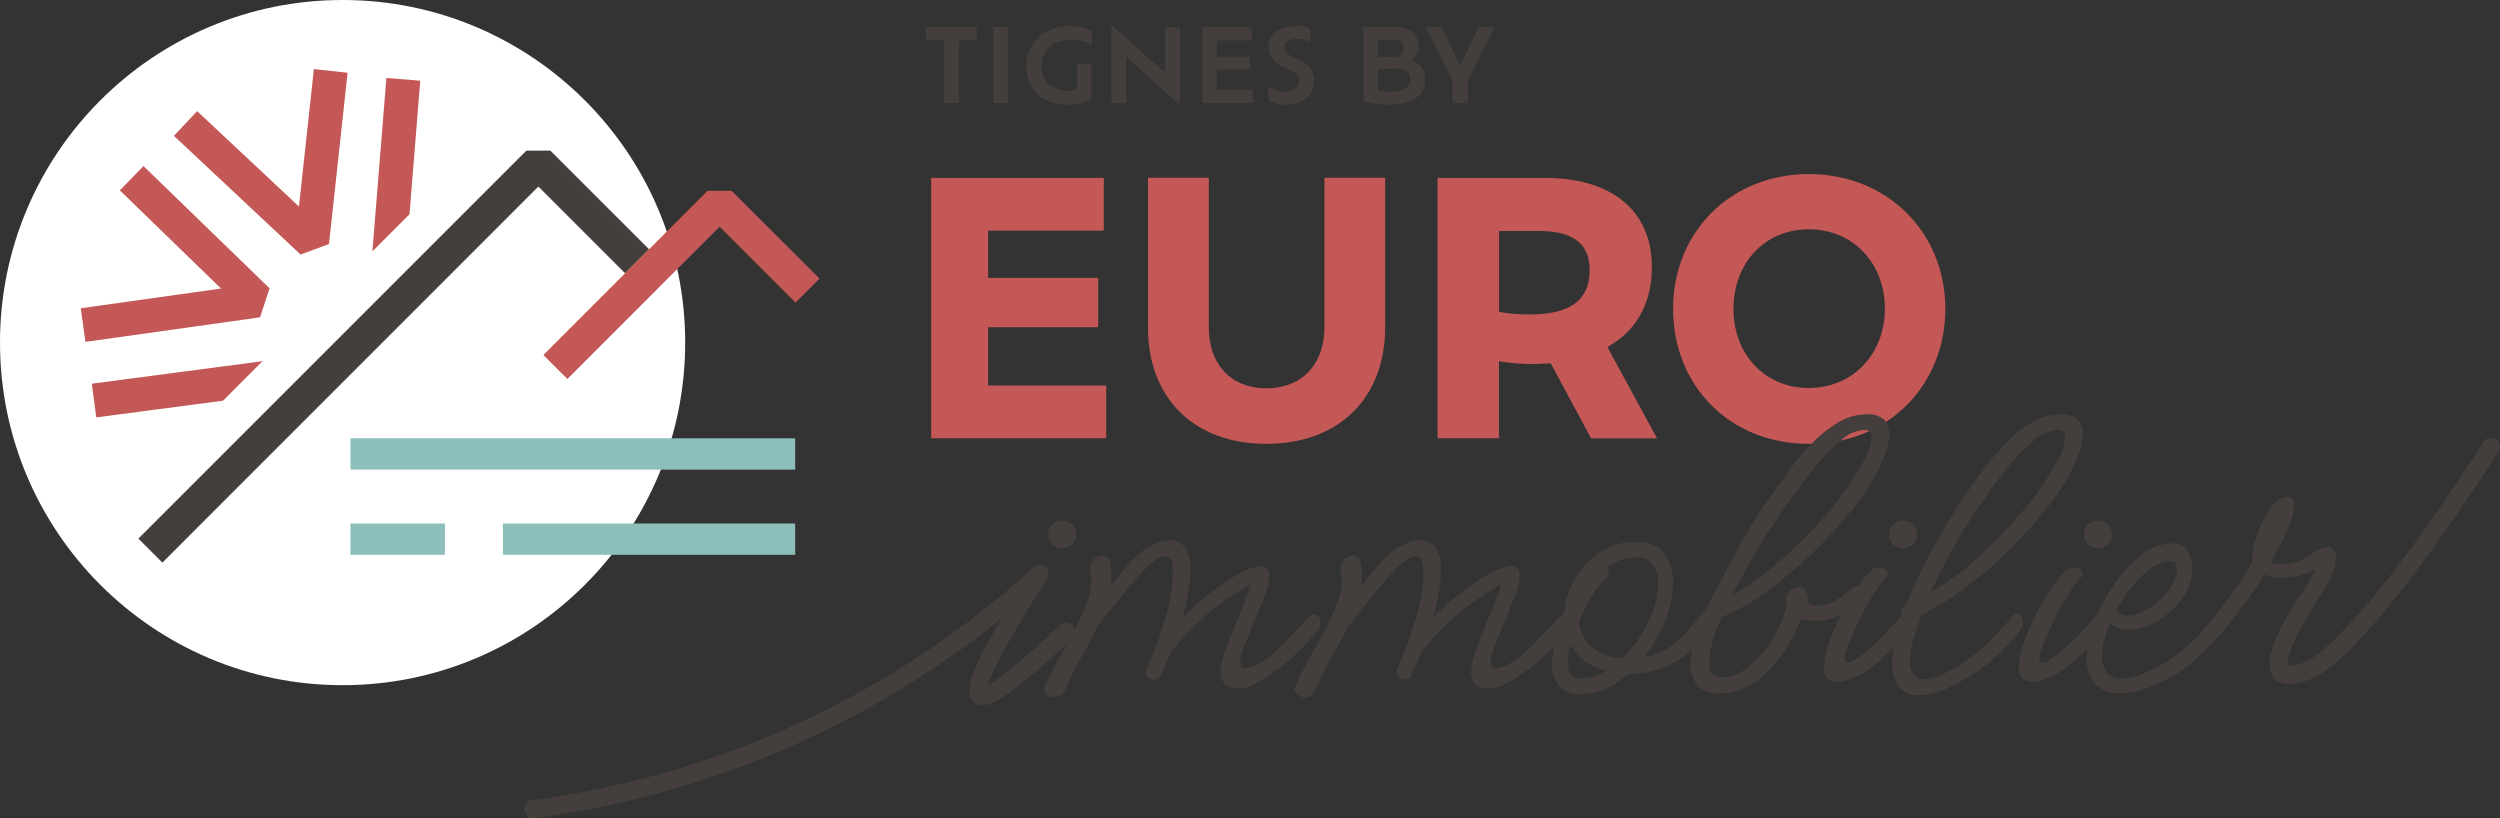
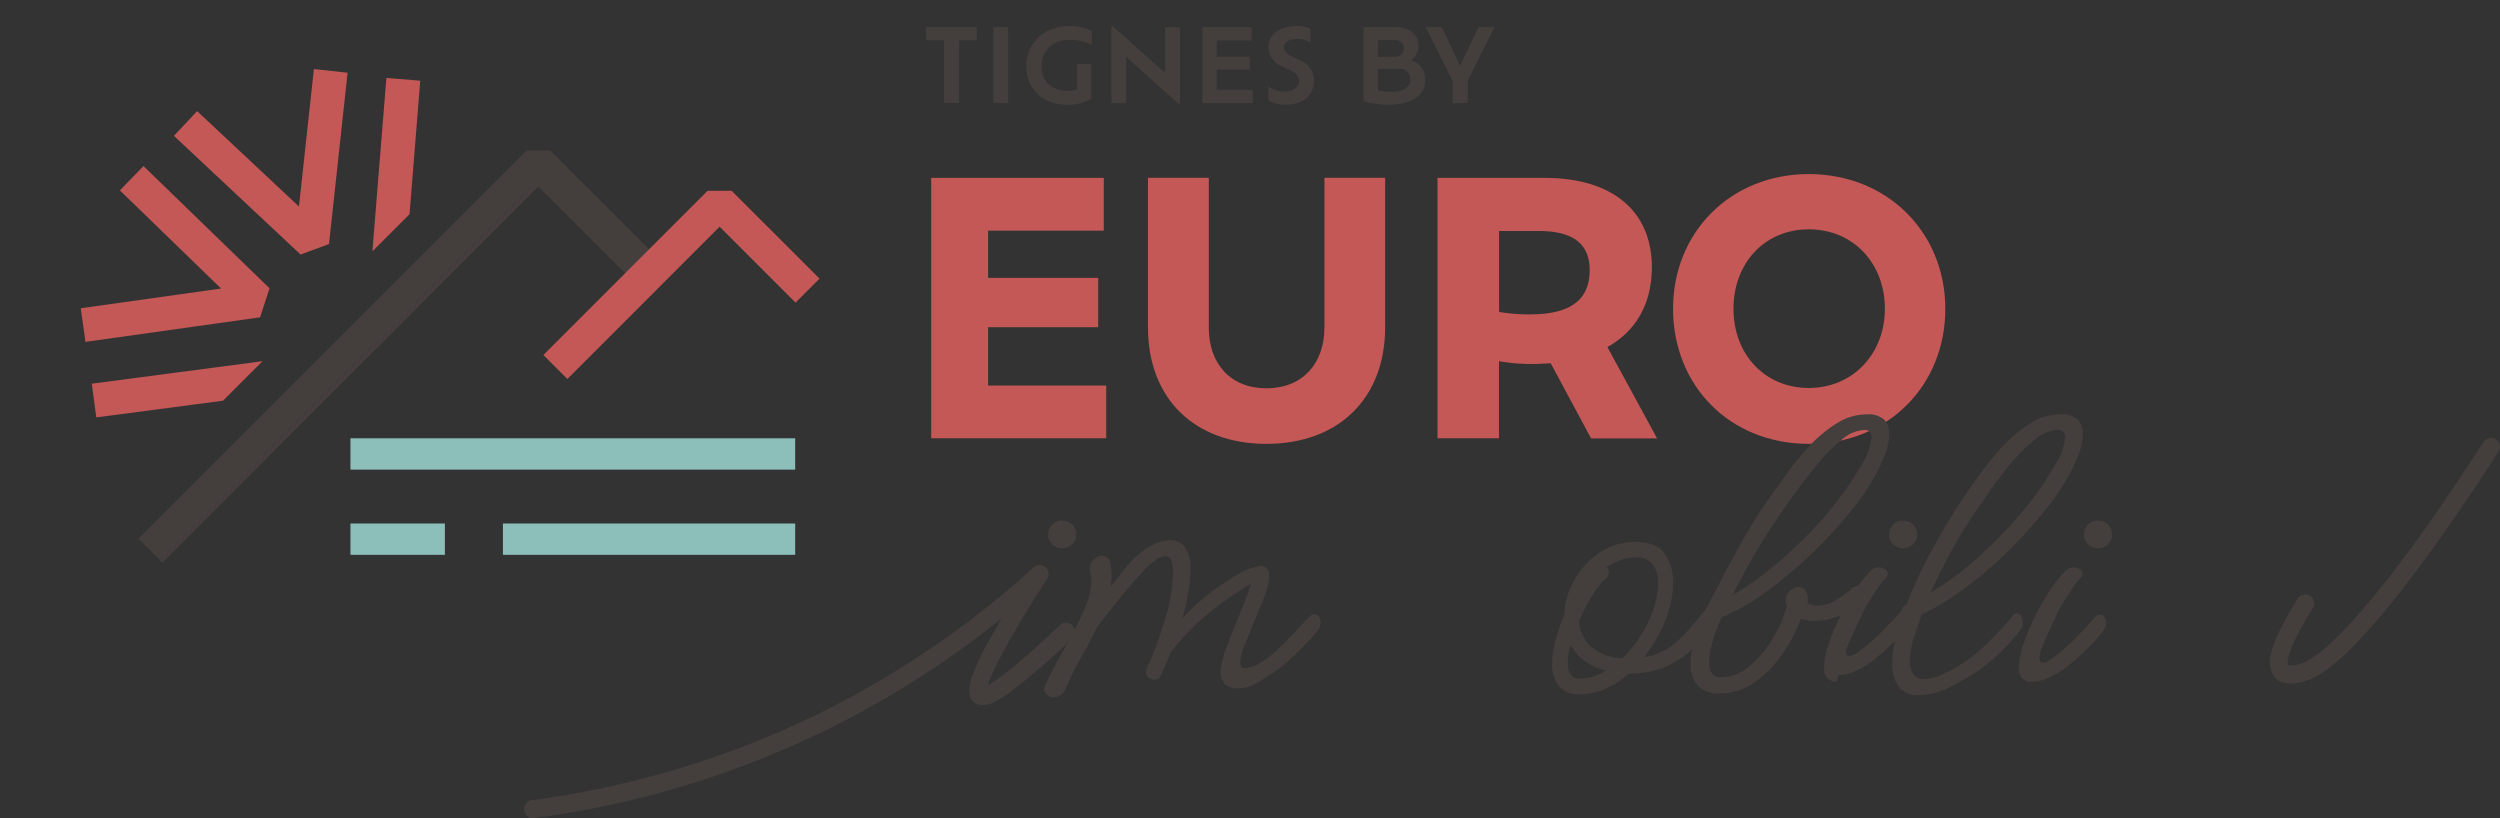
<svg xmlns="http://www.w3.org/2000/svg" width="314.514" height="102.93" viewBox="0 0 314.514 102.93">
  <rect x="0" y="0" width="314.514" height="102.93" fill="#333333" stroke="none" />
  <g id="Calque_1" data-name="Calque 1" transform="translate(-34.17 -34.17)">
    <g id="Groupe_10" data-name="Groupe 10">
      <g id="Groupe_5" data-name="Groupe 5">
        <path id="Tracé_11" data-name="Tracé 11" d="M152.93,39.26h-2.24V37.58h6.36v1.68h-2.23v7.87h-1.89Z" fill="#443f3c" />
        <path id="Tracé_12" data-name="Tracé 12" d="M159.14,37.58H161v9.56h-1.86Z" fill="#443f3c" />
        <path id="Tracé_13" data-name="Tracé 13" d="M165.2,42.54c0,1.78,1.21,3.07,3.36,3.07a4.027,4.027,0,0,0,1.1-.19V42.21h1.8v4.36a5.6,5.6,0,0,1-2.98.78c-3.2,0-5.19-2.06-5.19-4.8,0-2.92,2.14-5.1,5.5-5.1a5.6,5.6,0,0,1,2.73.61v1.75a6.179,6.179,0,0,0-2.6-.64c-2.36,0-3.72,1.36-3.72,3.38Z" fill="#443f3c" />
        <path id="Tracé_14" data-name="Tracé 14" d="M182.62,37.58V47.2h-.24l-6.54-5.9v5.84h-1.85V37.51h.24l6.52,5.84V37.59h1.86Z" fill="#443f3c" />
        <path id="Tracé_15" data-name="Tracé 15" d="M191.76,45.46v1.68h-6.31V37.58h6.19v1.68h-4.41v2.03h4.19v1.63h-4.19v2.54h4.52Z" fill="#443f3c" />
        <path id="Tracé_16" data-name="Tracé 16" d="M193.74,46.78V45.06a3.415,3.415,0,0,0,1.97.64c1.34,0,1.89-.68,1.89-1.32,0-.55-.32-.99-1.06-1.35l-1.04-.5a2.692,2.692,0,0,1-1.76-2.4c0-1.55,1.36-2.69,3.54-2.69a4.011,4.011,0,0,1,1.75.34V39.5a3.292,3.292,0,0,0-1.64-.43c-1.08,0-1.69.43-1.69,1.1,0,.43.27.74.9,1.04l1.02.5a2.8,2.8,0,0,1,1.86,2.64c0,1.58-1.11,2.99-3.62,2.99a3.9,3.9,0,0,1-2.12-.56Z" fill="#443f3c" />
        <path id="Tracé_17" data-name="Tracé 17" d="M213.48,44.17c0,2-1.61,3.17-4.62,3.17a9.88,9.88,0,0,1-3.16-.46v-9.3h4c1.87,0,2.93.97,2.93,2.41a2.141,2.141,0,0,1-.97,1.77A2.446,2.446,0,0,1,213.48,44.17Zm-3.91-4.96h-2.05v2.1h2.08a1.035,1.035,0,0,0,1.18-1.07c0-.57-.34-1.03-1.21-1.03Zm2.02,4.95a1.314,1.314,0,0,0-1.5-1.34h-2.57v2.7a5.723,5.723,0,0,0,1.55.19C210.96,45.71,211.59,45.06,211.59,44.16Z" fill="#443f3c" />
        <path id="Tracé_18" data-name="Tracé 18" d="M218.82,44.32v2.82h-1.91V44.32l-3.38-6.74h2.04l2.29,4.89,2.32-4.89h2.01l-3.38,6.74Z" fill="#443f3c" />
      </g>
-       <circle id="Ellipse_1" data-name="Ellipse 1" cx="43.1" cy="43.1" r="43.1" transform="translate(34.17 34.17)" fill="#fff" />
      <rect id="Rectangle_11" data-name="Rectangle 11" width="55.95" height="3.94" transform="translate(78.26 89.31)" fill="#8cbeba" />
      <rect id="Rectangle_12" data-name="Rectangle 12" width="11.88" height="3.94" transform="translate(78.26 100.03)" fill="#8cbeba" />
      <rect id="Rectangle_13" data-name="Rectangle 13" width="36.77" height="3.94" transform="translate(97.44 100.03)" fill="#8cbeba" />
      <path id="Tracé_19" data-name="Tracé 19" d="M115.83,65.53l-3.02,3.02L101.9,57.64,54.6,104.95l-3.02-3.02,48.81-48.81h3.02Z" fill="#443f3c" />
      <path id="Tracé_20" data-name="Tracé 20" d="M137.27,69.22l-3.02,3.02-9.55-9.55L105.55,81.85l-3.02-3.02,20.66-20.66h3.02Z" fill="#c45856" />
      <g id="Groupe_6" data-name="Groupe 6">
        <path id="Tracé_21" data-name="Tracé 21" d="M173.34,82.67v6.64H151.32V56.55h21.71v6.64H158.48v5.94h13.85v6.2H158.48v7.34h14.85Z" fill="#c45856" />
        <path id="Tracé_22" data-name="Tracé 22" d="M178.59,75.33V56.54h7.65V75.37c0,4.54,2.71,7.65,7.25,7.65s7.3-3.1,7.3-7.65V56.54h7.64V75.33c0,9-5.9,14.68-14.94,14.68S178.59,84.33,178.59,75.33Z" fill="#c45856" />
        <path id="Tracé_23" data-name="Tracé 23" d="M234.33,89.31l-5.07-9.44c-.74.04-1.53.09-2.36.09a23.218,23.218,0,0,1-4.15-.35v9.7h-7.73V56.55h13.46c8.56,0,13.5,4.19,13.5,11.23,0,4.67-2.05,8.08-5.59,10.05l6.25,11.49h-8.3Zm-.17-21.14c0-3.06-1.75-4.94-6.42-4.94h-4.98V73.41a21.605,21.605,0,0,0,3.93.31C231.85,73.72,234.16,71.8,234.16,68.17Z" fill="#c45856" />
        <path id="Tracé_24" data-name="Tracé 24" d="M244.65,73.02c0-9.65,7.25-16.95,17.08-16.95s17.17,7.3,17.17,16.95-7.21,16.99-17.17,16.99-17.08-7.34-17.08-16.99Zm26.65,0c0-5.72-3.98-10-9.57-10s-9.48,4.28-9.48,10,3.93,9.96,9.48,9.96S271.3,78.66,271.3,73.02Z" fill="#c45856" />
      </g>
      <g id="Groupe_8" data-name="Groupe 8">
        <path id="Tracé_25" data-name="Tracé 25" d="M167.77,103.14a1.728,1.728,0,0,1-1.2-.48,1.53,1.53,0,0,1-.53-1.2,1.781,1.781,0,0,1,.5-1.29,1.652,1.652,0,0,1,1.23-.5,1.78,1.78,0,0,1,1.29.5,1.71,1.71,0,0,1,.5,1.29,1.533,1.533,0,0,1-.53,1.2A1.82,1.82,0,0,1,167.77,103.14Z" fill="#443f3c" />
        <g id="Groupe_7" data-name="Groupe 7">
          <path id="Tracé_26" data-name="Tracé 26" d="M166.76,121.89a1.306,1.306,0,0,1-.84-.31.894.894,0,0,1-.39-.7.534.534,0,0,1,.03-.22,1.428,1.428,0,0,1,.08-.22q1.125-2.4,2.13-4.14t1.62-2.97a25.549,25.549,0,0,0,1.6-3.53,7.964,7.964,0,0,0,.48-2.57,3.4,3.4,0,0,0-.08-.73,2.818,2.818,0,0,1-.08-.73,1.6,1.6,0,0,1,.48-1.23,1.485,1.485,0,0,1,1.04-.45,1.006,1.006,0,0,1,1.01.9,7.355,7.355,0,0,1,.14,2.24c-.02.26-.05.52-.08.78.52-.71,1.01-1.34,1.46-1.9s.84-1.03,1.18-1.4a9.841,9.841,0,0,1,2.38-1.85,5.163,5.163,0,0,1,2.43-.73,2.359,2.359,0,0,1,1.85.84,4.4,4.4,0,0,1,.73,2.85,16.688,16.688,0,0,1-.28,2.97c-.19,1.04-.43,2.11-.73,3.19a25.668,25.668,0,0,1,3.53-3.25,31.812,31.812,0,0,1,3.25-2.18,7.741,7.741,0,0,1,3.08-1.18c.71,0,1.06.41,1.06,1.23a6.532,6.532,0,0,1-.17,1.29,9.136,9.136,0,0,1-.62,1.79l-2.24,5.48q-.225.615-.42,1.23a3.6,3.6,0,0,0-.2,1.06c0,.52.22.78.67.78a4.39,4.39,0,0,0,1.68-.56,11.5,11.5,0,0,0,2.46-1.88c.78-.76,1.44-1.43,1.96-1.99.04-.04.21-.22.53-.56l.95-1.01a2.575,2.575,0,0,1,.53-.5.651.651,0,0,1,1.09.03,1.16,1.16,0,0,1,.25.76,1.236,1.236,0,0,1-.28.84,24.974,24.974,0,0,1-2.32,2.57,32.612,32.612,0,0,1-2.55,2.29,22.6,22.6,0,0,1-2.63,1.73,5.384,5.384,0,0,1-2.63.84,2.411,2.411,0,0,1-1.62-.53,2.466,2.466,0,0,1-.5-2.1,11.126,11.126,0,0,1,.62-2.32c.34-.95.72-1.95,1.15-2.99s.83-2.03,1.2-2.97a21.412,21.412,0,0,0,.78-2.24,43.632,43.632,0,0,0-4.76,3.22,29.99,29.99,0,0,0-5.32,5.4c-.19.49-.38.96-.59,1.43s-.42.94-.64,1.43a.88.88,0,0,1-.9.56.994.994,0,0,1-.78-.39.871.871,0,0,1-.11-.95,49.845,49.845,0,0,0,2.41-6.6,21.466,21.466,0,0,0,.9-5.76c0-1.23-.32-1.85-.95-1.85a2.4,2.4,0,0,0-1.32.56,10.674,10.674,0,0,0-1.48,1.34q-.9.945-2.55,2.94-1.65,1.98-3.33,4.23l-.22.45c-.49,1.01-1.04,2.06-1.68,3.16a39.436,39.436,0,0,0-2.01,4.06,1.517,1.517,0,0,1-.62.78,1.541,1.541,0,0,1-.78.22Z" fill="#443f3c" />
-           <path id="Tracé_27" data-name="Tracé 27" d="M198.27,121.89a1.306,1.306,0,0,1-.84-.31.894.894,0,0,1-.39-.7.534.534,0,0,1,.03-.22,1.428,1.428,0,0,1,.08-.22q1.125-2.4,2.13-4.14t1.62-2.97a25.549,25.549,0,0,0,1.6-3.53,7.964,7.964,0,0,0,.48-2.57,3.4,3.4,0,0,0-.08-.73,2.818,2.818,0,0,1-.08-.73,1.6,1.6,0,0,1,.48-1.23,1.485,1.485,0,0,1,1.04-.45,1.006,1.006,0,0,1,1.01.9,7.355,7.355,0,0,1,.14,2.24c-.02.26-.05.52-.08.78.52-.71,1.01-1.34,1.46-1.9s.84-1.03,1.18-1.4a9.841,9.841,0,0,1,2.38-1.85,5.163,5.163,0,0,1,2.43-.73,2.359,2.359,0,0,1,1.85.84,4.4,4.4,0,0,1,.73,2.85,16.688,16.688,0,0,1-.28,2.97c-.19,1.04-.43,2.11-.73,3.19a25.668,25.668,0,0,1,3.53-3.25,31.812,31.812,0,0,1,3.25-2.18,7.741,7.741,0,0,1,3.08-1.18c.71,0,1.06.41,1.06,1.23a6.532,6.532,0,0,1-.17,1.29,9.136,9.136,0,0,1-.62,1.79l-2.24,5.48q-.225.615-.42,1.23a3.6,3.6,0,0,0-.2,1.06c0,.52.22.78.67.78a4.39,4.39,0,0,0,1.68-.56,11.5,11.5,0,0,0,2.46-1.88c.78-.76,1.44-1.43,1.96-1.99.04-.04.21-.22.53-.56l.95-1.01a2.575,2.575,0,0,1,.53-.5.651.651,0,0,1,1.09.03,1.16,1.16,0,0,1,.25.76,1.236,1.236,0,0,1-.28.84,24.974,24.974,0,0,1-2.32,2.57,32.612,32.612,0,0,1-2.55,2.29,22.6,22.6,0,0,1-2.63,1.73,5.384,5.384,0,0,1-2.63.84,2.411,2.411,0,0,1-1.62-.53,2.466,2.466,0,0,1-.5-2.1,11.126,11.126,0,0,1,.62-2.32c.34-.95.72-1.95,1.15-2.99s.83-2.03,1.2-2.97a21.412,21.412,0,0,0,.78-2.24,43.632,43.632,0,0,0-4.76,3.22,29.99,29.99,0,0,0-5.32,5.4c-.19.49-.38.96-.59,1.43s-.42.94-.64,1.43a.88.88,0,0,1-.9.56.994.994,0,0,1-.78-.39.871.871,0,0,1-.11-.95,49.845,49.845,0,0,0,2.41-6.6,21.466,21.466,0,0,0,.9-5.76c0-1.23-.32-1.85-.95-1.85a2.4,2.4,0,0,0-1.32.56,10.674,10.674,0,0,0-1.48,1.34q-.9.945-2.55,2.94-1.65,1.98-3.33,4.23l-.22.45c-.49,1.01-1.04,2.06-1.68,3.16a39.436,39.436,0,0,0-2.01,4.06,1.517,1.517,0,0,1-.62.78,1.541,1.541,0,0,1-.78.22Z" fill="#443f3c" />
          <path id="Tracé_28" data-name="Tracé 28" d="M232.91,121.5a3.092,3.092,0,0,1-2.69-1.09,4.545,4.545,0,0,1-.78-2.71,11.569,11.569,0,0,1,.42-2.94,22.3,22.3,0,0,1,1.09-3.16,9.633,9.633,0,0,1,1.2-4.31,10.2,10.2,0,0,1,3.13-3.53,7.91,7.91,0,0,1,4.67-1.4c1.79,0,2.97.5,3.67,1.51a6.187,6.187,0,0,1,1.04,3.58,11.25,11.25,0,0,1-.28,2.49,15.723,15.723,0,0,1-.73,2.38,17.009,17.009,0,0,1-1.12,2.27,24.149,24.149,0,0,1-1.51,2.27,7.773,7.773,0,0,0,2.94-1.09,12.622,12.622,0,0,0,2.55-2.27q1.29-1.455,3.02-3.69a.961.961,0,0,1,.73-.39,1.083,1.083,0,0,1,.76.28.965.965,0,0,1,.31.73,1.042,1.042,0,0,1-.22.62,43.884,43.884,0,0,1-3.27,4.03,12.484,12.484,0,0,1-3.72,2.8,11.311,11.311,0,0,1-4.98,1.01,12.344,12.344,0,0,1-2.91,1.9,7.825,7.825,0,0,1-3.3.73Zm-1.51-3.92a2.524,2.524,0,0,0,.36,1.43,1.294,1.294,0,0,0,1.15.53,6.414,6.414,0,0,0,3.3-1.01,7.073,7.073,0,0,1-2.74-1.26,6.36,6.36,0,0,1-1.73-1.99,9.979,9.979,0,0,0-.34,2.29ZM236.16,107a7.893,7.893,0,0,0-1.62,2.01,25.587,25.587,0,0,0-1.73,3.3,4.825,4.825,0,0,0,1.43,3.11,5.938,5.938,0,0,0,4.06,1.54,15.6,15.6,0,0,0,3.25-4.62,11.584,11.584,0,0,0,1.23-4.79,3.808,3.808,0,0,0-.67-2.35,2.489,2.489,0,0,0-2.13-.9,5.735,5.735,0,0,0-1.96.34,6.46,6.46,0,0,0-1.73.9.907.907,0,0,1,.28.67.994.994,0,0,1-.39.78Z" fill="#443f3c" />
          <path id="Tracé_29" data-name="Tracé 29" d="M250.54,121.39a3.477,3.477,0,0,1-2.85-1.04,4.092,4.092,0,0,1-.84-2.66,11.861,11.861,0,0,1,.7-3.72,29.874,29.874,0,0,1,1.76-4.17c1.04-2.01,2.19-4.18,3.44-6.49a70.053,70.053,0,0,1,4.45-7.11c.56-.78,1.24-1.73,2.04-2.83a33.448,33.448,0,0,1,2.74-3.27,16.227,16.227,0,0,1,3.33-2.71A6.959,6.959,0,0,1,269,86.3a2.981,2.981,0,0,1,2.21.67,2.486,2.486,0,0,1,.64,1.79,7.369,7.369,0,0,1-.5,2.46,20.565,20.565,0,0,1-1.34,2.91,31.362,31.362,0,0,1-3.39,4.84,60.432,60.432,0,0,1-4.84,5.15,52.023,52.023,0,0,1-5.54,4.59,26.953,26.953,0,0,1-5.48,3.11,21.871,21.871,0,0,0-1.15,3.13,9.928,9.928,0,0,0-.42,2.57c0,1.23.48,1.85,1.46,1.85a5.584,5.584,0,0,0,3.58-1.37,13.086,13.086,0,0,0,2.94-3.47,16.383,16.383,0,0,0,1.82-4.17,1.513,1.513,0,0,1-.17-.67,1.6,1.6,0,0,1,.53-1.18,1.562,1.562,0,0,1,1.09-.5,1.1,1.1,0,0,1,.87.45,2.181,2.181,0,0,1,.25,1.57,1.057,1.057,0,0,0,.56.22,1.3,1.3,0,0,0,.34.08,1.87,1.87,0,0,0,.34.03,4.507,4.507,0,0,0,2.49-.78,15.04,15.04,0,0,0,1.65-1.18,1.77,1.77,0,0,1,1.12-.56c.37,0,.56.21.56.62a1.874,1.874,0,0,1-.25.87,4.186,4.186,0,0,1-.87,1.04,7.457,7.457,0,0,1-5.26,1.9,3.968,3.968,0,0,1-.81-.08,7.151,7.151,0,0,1-.7-.2,19.438,19.438,0,0,1-2.27,4.37,13.848,13.848,0,0,1-3.5,3.61,7.5,7.5,0,0,1-4.42,1.43ZM258.04,99c-.67.93-1.37,2-2.1,3.19s-1.43,2.4-2.1,3.61-1.25,2.3-1.73,3.27a39.228,39.228,0,0,0,4.67-3.25,51.892,51.892,0,0,0,4.56-4.11,47.322,47.322,0,0,0,3.97-4.53,39.612,39.612,0,0,0,2.97-4.39,8.181,8.181,0,0,0,1.34-3.58c0-.63-.3-.95-.9-.95a4.652,4.652,0,0,0-2.88,1.26,22.819,22.819,0,0,0-3.05,3.08c-1.01,1.21-1.93,2.41-2.77,3.58s-1.5,2.12-1.99,2.83Z" fill="#443f3c" />
-           <path id="Tracé_30" data-name="Tracé 30" d="M265.28,119.93a1.654,1.654,0,0,1-1.18-.42,1.807,1.807,0,0,1-.45-1.37,9.686,9.686,0,0,1,.56-2.88,26.737,26.737,0,0,1,1.46-3.53,29.863,29.863,0,0,1,1.93-3.36,13.635,13.635,0,0,1,1.99-2.43,1.3,1.3,0,0,1,.95-.39,1.427,1.427,0,0,1,.78.22.678.678,0,0,1,.34.56.793.793,0,0,1-.28.56,8.848,8.848,0,0,0-.98,1.26c-.39.58-.77,1.18-1.15,1.79s-.65,1.13-.84,1.54c-.34.71-.71,1.51-1.12,2.41s-.71,1.62-.9,2.18a3.308,3.308,0,0,0-.17.84c0,.41.15.62.45.62a1.633,1.633,0,0,0,.9-.36c.34-.24.63-.46.9-.64a26.9,26.9,0,0,0,2.6-2.38c.8-.84,1.54-1.63,2.21-2.38a.651.651,0,0,1,1.09.03,1.16,1.16,0,0,1,.25.76,1.236,1.236,0,0,1-.28.84,19.375,19.375,0,0,1-2.32,2.6,30.429,30.429,0,0,1-2.6,2.27,10.61,10.61,0,0,1-1.93,1.12,5.338,5.338,0,0,1-2.21.56Zm8.28-16.79a1.728,1.728,0,0,1-1.2-.48,1.53,1.53,0,0,1-.53-1.2,1.781,1.781,0,0,1,.5-1.29,1.667,1.667,0,0,1,1.23-.5,1.781,1.781,0,0,1,1.29.5,1.71,1.71,0,0,1,.5,1.29,1.533,1.533,0,0,1-.53,1.2A1.82,1.82,0,0,1,273.56,103.14Z" fill="#443f3c" />
+           <path id="Tracé_30" data-name="Tracé 30" d="M265.28,119.93a1.654,1.654,0,0,1-1.18-.42,1.807,1.807,0,0,1-.45-1.37,9.686,9.686,0,0,1,.56-2.88,26.737,26.737,0,0,1,1.46-3.53,29.863,29.863,0,0,1,1.93-3.36,13.635,13.635,0,0,1,1.99-2.43,1.3,1.3,0,0,1,.95-.39,1.427,1.427,0,0,1,.78.22.678.678,0,0,1,.34.56.793.793,0,0,1-.28.56,8.848,8.848,0,0,0-.98,1.26c-.39.58-.77,1.18-1.15,1.79s-.65,1.13-.84,1.54c-.34.71-.71,1.51-1.12,2.41s-.71,1.62-.9,2.18c0,.41.15.62.45.62a1.633,1.633,0,0,0,.9-.36c.34-.24.63-.46.9-.64a26.9,26.9,0,0,0,2.6-2.38c.8-.84,1.54-1.63,2.21-2.38a.651.651,0,0,1,1.09.03,1.16,1.16,0,0,1,.25.76,1.236,1.236,0,0,1-.28.84,19.375,19.375,0,0,1-2.32,2.6,30.429,30.429,0,0,1-2.6,2.27,10.61,10.61,0,0,1-1.93,1.12,5.338,5.338,0,0,1-2.21.56Zm8.28-16.79a1.728,1.728,0,0,1-1.2-.48,1.53,1.53,0,0,1-.53-1.2,1.781,1.781,0,0,1,.5-1.29,1.667,1.667,0,0,1,1.23-.5,1.781,1.781,0,0,1,1.29.5,1.71,1.71,0,0,1,.5,1.29,1.533,1.533,0,0,1-.53,1.2A1.82,1.82,0,0,1,273.56,103.14Z" fill="#443f3c" />
          <path id="Tracé_31" data-name="Tracé 31" d="M275.69,121.61a2.98,2.98,0,0,1-2.74-1.15,4.9,4.9,0,0,1-.73-2.71,12.445,12.445,0,0,1,.36-2.94c.24-.99.48-1.82.7-2.49a2.067,2.067,0,0,1,.17-.45.752.752,0,0,1-.11-.45c0-.63.22-1.03.67-1.18.67-1.72,1.46-3.46,2.35-5.23s1.81-3.42,2.74-4.95,1.75-2.82,2.46-3.86c.56-.78,1.24-1.73,2.04-2.83a33.448,33.448,0,0,1,2.74-3.27,16.227,16.227,0,0,1,3.33-2.71,6.959,6.959,0,0,1,3.69-1.09,2.981,2.981,0,0,1,2.21.67,2.486,2.486,0,0,1,.64,1.79,7.369,7.369,0,0,1-.5,2.46,20.565,20.565,0,0,1-1.34,2.91,31.188,31.188,0,0,1-3.25,4.65,61.752,61.752,0,0,1-4.59,4.98,50.089,50.089,0,0,1-5.26,4.48,32.575,32.575,0,0,1-5.37,3.25c-.22.71-.52,1.63-.9,2.77a10.149,10.149,0,0,0-.56,3.11,3,3,0,0,0,.39,1.59,1.566,1.566,0,0,0,1.46.64,5.7,5.7,0,0,0,1.99-.48,16.709,16.709,0,0,0,2.77-1.48,21.562,21.562,0,0,0,3.41-2.8q1.62-1.62,2.91-3.19c.19-.22.35-.34.5-.34a.681.681,0,0,1,.53.36,1.512,1.512,0,0,1-.03,1.71,20.211,20.211,0,0,1-2.27,2.57,26.133,26.133,0,0,1-2.55,2.24c-.37.26-.82.56-1.34.9s-1.38.82-2.57,1.45a12.3,12.3,0,0,1-1.93.76,7.323,7.323,0,0,1-2.04.31ZM282.41,99a52.041,52.041,0,0,0-3.02,4.98c-.89,1.68-1.68,3.27-2.35,4.76a38.167,38.167,0,0,0,6.04-4.51,55.416,55.416,0,0,0,5.54-5.74,38.654,38.654,0,0,0,4.03-5.71,8.181,8.181,0,0,0,1.34-3.58c0-.63-.3-.95-.9-.95a4.828,4.828,0,0,0-2.91,1.23,21.015,21.015,0,0,0-3.08,3.05c-1.01,1.21-1.92,2.42-2.74,3.61s-1.47,2.15-1.96,2.85Z" fill="#443f3c" />
          <path id="Tracé_32" data-name="Tracé 32" d="M289.79,119.93a1.654,1.654,0,0,1-1.18-.42,1.807,1.807,0,0,1-.45-1.37,9.686,9.686,0,0,1,.56-2.88,26.737,26.737,0,0,1,1.46-3.53,29.863,29.863,0,0,1,1.93-3.36,13.635,13.635,0,0,1,1.99-2.43,1.3,1.3,0,0,1,.95-.39,1.427,1.427,0,0,1,.78.22.678.678,0,0,1,.34.56.793.793,0,0,1-.28.56,8.848,8.848,0,0,0-.98,1.26c-.39.58-.77,1.18-1.15,1.79s-.65,1.13-.84,1.54c-.34.71-.71,1.51-1.12,2.41s-.71,1.62-.9,2.18a3.308,3.308,0,0,0-.17.84c0,.41.15.62.45.62a1.633,1.633,0,0,0,.9-.36c.34-.24.63-.46.9-.64a26.9,26.9,0,0,0,2.6-2.38c.8-.84,1.54-1.63,2.21-2.38a.651.651,0,0,1,1.09.03,1.16,1.16,0,0,1,.25.76,1.236,1.236,0,0,1-.28.84,19.375,19.375,0,0,1-2.32,2.6,30.429,30.429,0,0,1-2.6,2.27,10.61,10.61,0,0,1-1.93,1.12,5.338,5.338,0,0,1-2.21.56Zm8.29-16.79a1.728,1.728,0,0,1-1.2-.48,1.53,1.53,0,0,1-.53-1.2,1.781,1.781,0,0,1,.5-1.29,1.652,1.652,0,0,1,1.23-.5,1.781,1.781,0,0,1,1.29.5,1.71,1.71,0,0,1,.5,1.29,1.533,1.533,0,0,1-.53,1.2A1.82,1.82,0,0,1,298.08,103.14Z" fill="#443f3c" />
-           <path id="Tracé_33" data-name="Tracé 33" d="M300.82,121.39a4.315,4.315,0,0,1-2.94-1.06,4.752,4.752,0,0,1-1.2-3.69,12.166,12.166,0,0,1,.92-4.2,22.68,22.68,0,0,1,2.49-4.67,16.75,16.75,0,0,1,3.47-3.75,6.247,6.247,0,0,1,3.86-1.48,2.206,2.206,0,0,1,1.93.92,3.763,3.763,0,0,1,.64,2.21,6.422,6.422,0,0,1-1.23,3.69,9.946,9.946,0,0,1-3.11,2.91,7.182,7.182,0,0,1-3.72,1.12,2.8,2.8,0,0,1-2.29-.95,19.241,19.241,0,0,0-.73,2.18,7.771,7.771,0,0,0-.28,2.01,2.993,2.993,0,0,0,.7,2.27,2.494,2.494,0,0,0,1.76.64,7.449,7.449,0,0,0,2.88-.67,18.932,18.932,0,0,0,2.99-1.59,18.411,18.411,0,0,0,2.07-1.54,21.214,21.214,0,0,0,2.15-2.1c.69-.76,1.3-1.48,1.82-2.15a.821.821,0,0,1,.62-.34.731.731,0,0,1,.59.31,1.16,1.16,0,0,1,.25.76,1.31,1.31,0,0,1-.28.78c-.6.75-1.33,1.59-2.21,2.55a22.764,22.764,0,0,1-2.94,2.66,13.81,13.81,0,0,1-2.29,1.46,18.216,18.216,0,0,1-2.94,1.23,9.466,9.466,0,0,1-2.99.5Zm1.01-9.8a4.99,4.99,0,0,0,2.43-.73,8.446,8.446,0,0,0,2.35-1.93,6.128,6.128,0,0,0,1.37-2.6.581.581,0,0,0,.06-.28v-.28c0-.67-.24-1.01-.73-1.01a4.436,4.436,0,0,0-2.46.87,11.045,11.045,0,0,0-2.43,2.29,18.962,18.962,0,0,0-2.04,3.11c.15.11.3.22.45.31a1.776,1.776,0,0,0,.45.2.581.581,0,0,0,.28.06h.28Z" fill="#443f3c" />
-           <path id="Tracé_34" data-name="Tracé 34" d="M322.08,120.21a2.443,2.443,0,0,1-1.65-.56,1.965,1.965,0,0,1-.64-1.57,9.588,9.588,0,0,1,1.06-4.28,41.322,41.322,0,0,1,2.43-4.25,40.407,40.407,0,0,0,2.27-3.89,6.313,6.313,0,0,1-2.01.9,8.812,8.812,0,0,1-2.18.28,5.7,5.7,0,0,1-2.35-.39,38.452,38.452,0,0,1-2.46,3.72c-.93,1.25-1.84,2.38-2.71,3.39a23.948,23.948,0,0,1-2.21,2.29,1.228,1.228,0,0,1-.78.34.891.891,0,0,1-.67-.28.848.848,0,0,1-.28-.62.677.677,0,0,1,.22-.5c.67-.71,1.46-1.62,2.38-2.74s1.83-2.31,2.74-3.58a35.844,35.844,0,0,0,2.27-3.53,8.1,8.1,0,0,1,.31-2.52,13.628,13.628,0,0,1,1.01-2.69,9.133,9.133,0,0,1,1.43-2.15,2.208,2.208,0,0,1,1.62-.87c.6,0,.9.35.9,1.06a6.847,6.847,0,0,1-.53,2.29,25.5,25.5,0,0,1-1.23,2.71c-.47.88-.87,1.59-1.2,2.15a5.062,5.062,0,0,0,1.51.22,5,5,0,0,0,2.35-.53,18.849,18.849,0,0,0,1.79-1.06,2.563,2.563,0,0,1,1.34-.53,1.134,1.134,0,0,1,.98.36,1.56,1.56,0,0,1,.25.92,5.8,5.8,0,0,1-.56,2.32,7.715,7.715,0,0,1-.84,1.59c-.26.41-.65,1.02-1.18,1.82s-1.04,1.65-1.57,2.55a22.044,22.044,0,0,0-1.29,2.57q-.225.615-.42,1.26a3.9,3.9,0,0,0-.2,1.09c0,.49.2.73.62.73a4,4,0,0,0,1.62-.56,10.332,10.332,0,0,0,2.49-1.88l1.99-1.99c.04-.04.21-.22.53-.56s.79-.84,1.43-1.51a.651.651,0,0,1,1.09.03,1.16,1.16,0,0,1,.25.76,1.236,1.236,0,0,1-.28.84,19.048,19.048,0,0,1-2.29,2.57c-.97.93-1.83,1.7-2.57,2.29a11.926,11.926,0,0,1-2.38,1.43,5.9,5.9,0,0,1-2.38.53Z" fill="#443f3c" />
          <path id="Tracé_35" data-name="Tracé 35" d="M101.23,137.1a118.947,118.947,0,0,0,11.84-2.15,118.166,118.166,0,0,0,14.15-4.27,118.588,118.588,0,0,0,15.36-6.98,118.371,118.371,0,0,0,12.6-7.92,119.181,119.181,0,0,0,9.63-7.72c.32-.28.64-.57.95-.86-.59-.46-1.18-.91-1.77-1.37-1.78,2.78-3.53,5.58-5.13,8.46a29.818,29.818,0,0,0-2.5,5.3c-.36,1.13-.53,2.83.94,3.23a2.959,2.959,0,0,0,1.99-.36,13.535,13.535,0,0,0,2.01-1.26,80.463,80.463,0,0,0,7.77-6.75,1.131,1.131,0,0,0-1.6-1.6c-2.16,2.05-4.35,4.09-6.7,5.93-.06.04-.11.09-.17.13.03-.02.19-.14.03-.02-.1.07-.19.15-.29.22l-.57.42c-.33.23-.66.45-1,.65-.13.08-.27.16-.41.23a2,2,0,0,1-.21.1c-.14.06-.3.06.04-.01-.1.02-.21.08-.31.11l-.14.03c-.24.07.31-.05.12-.01h-.1c-.16.03.32.06.17.02-.17-.05.15.07.17.08-.16-.09.07.06.12.11-.17-.16.18.29.07.09-.07-.13.09.34.07.17a.381.381,0,0,0-.03-.1c-.02-.19,0,.36.02.16v-.31c0-.18-.02.15-.03.17.08-.23.1-.48.16-.72a8.7,8.7,0,0,1,.32-.9l.09-.21c.11-.28-.1.22.03-.07.08-.19.17-.38.26-.57.43-.92.9-1.83,1.39-2.72,1.66-3.03,3.5-5.97,5.36-8.88a1.129,1.129,0,0,0-1.77-1.37q-2.025,1.845-4.13,3.59c-.77.64-1.55,1.26-2.33,1.88-.48.38-.67.52-1.09.85s-.88.67-1.33,1a119.157,119.157,0,0,1-12.06,7.85,113.758,113.758,0,0,1-14.79,7.05,117.312,117.312,0,0,1-14.28,4.55,116.618,116.618,0,0,1-11.86,2.32l-.62.09c-.1.01-.2.03-.31.04.26-.04-.04,0-.13.02a1.162,1.162,0,0,0-1.13,1.13c.02.55.5,1.21,1.13,1.13h0Z" fill="#443f3c" />
          <path id="Tracé_36" data-name="Tracé 36" d="M323.21,109.53c-.72,1.16-1.42,2.33-2.03,3.55a14.209,14.209,0,0,0-1.32,3.38,3.291,3.291,0,0,0,.48,2.92c.84.94,2.23.87,3.35.61a8.421,8.421,0,0,0,3.02-1.44,26.481,26.481,0,0,0,3.26-2.82,82.407,82.407,0,0,0,7.03-8.24c2.28-2.96,4.45-6,6.56-9.07,1.57-2.28,3.1-4.59,4.61-6.92.12-.18.24-.37.36-.55a1.125,1.125,0,1,0-1.94-1.14q-1.995,3.09-4.05,6.13c-1.97,2.91-4,5.79-6.11,8.61-.27.36-.54.72-.81,1.07-.14.18-.28.37-.42.55-.07.09-.13.17-.2.26s.03-.04.04-.05c-.05.06-.09.12-.14.18-.56.72-1.12,1.43-1.7,2.14-1.08,1.33-2.19,2.64-3.35,3.89a39.793,39.793,0,0,1-3.14,3.09c-.24.21-.48.41-.73.61-.02.02-.05.04-.07.06-.14.11.08-.06.09-.07a.657.657,0,0,1-.17.12c-.12.09-.25.18-.37.27a9.7,9.7,0,0,1-1.31.79c-.06.03-.39.18-.17.08s.02-.01-.03,0-.1.04-.16.06a7.617,7.617,0,0,1-.82.22c-.12.02-.23.05-.35.06.23-.04-.03,0-.12,0h-.33c-.08,0-.17-.06.02,0a.951.951,0,0,0-.18-.04c-.2-.04,0-.02.03.01-.11-.12,0,.01.01.03,0-.03-.06-.06-.08-.08-.09-.11.16.2.07.09a.251.251,0,0,1-.04-.07c-.08-.16.04.1.04.11a.9.9,0,0,0-.07-.24c-.07-.2.04.11.01.1v-.4c0-.12.03-.28,0-.06.02-.11.04-.23.06-.34a9.27,9.27,0,0,1,.46-1.44,1.8,1.8,0,0,0,.08-.21c-.02.05-.07.16.02-.05.06-.13.11-.25.17-.38.13-.28.27-.56.41-.83.3-.58.61-1.15.94-1.72s.68-1.15,1.03-1.71a1.125,1.125,0,1,0-1.94-1.14h0Z" fill="#443f3c" />
        </g>
      </g>
      <path id="Tracé_37" data-name="Tracé 37" d="M71.98,66.19,56.05,51.26l2.92-3.11,12.81,12,1.88-17.29,4.24.46L75.56,64.87Z" fill="#c45856" />
      <path id="Tracé_38" data-name="Tracé 38" d="M44.92,77.18l-.59-4.23,17.65-2.48L49.25,58.12l2.97-3.06L68.08,70.44l-1.19,3.65Z" fill="#c45856" />
      <g id="Groupe_9" data-name="Groupe 9">
        <path id="Tracé_39" data-name="Tracé 39" d="M67.19,79.61l-4.96,4.97-15.95,2.1-.56-4.24Z" fill="#c45856" />
        <path id="Tracé_40" data-name="Tracé 40" d="M87.04,44.32l-1.35,16.8-4.67,4.67,1.76-21.81Z" fill="#c45856" />
      </g>
    </g>
  </g>
</svg>